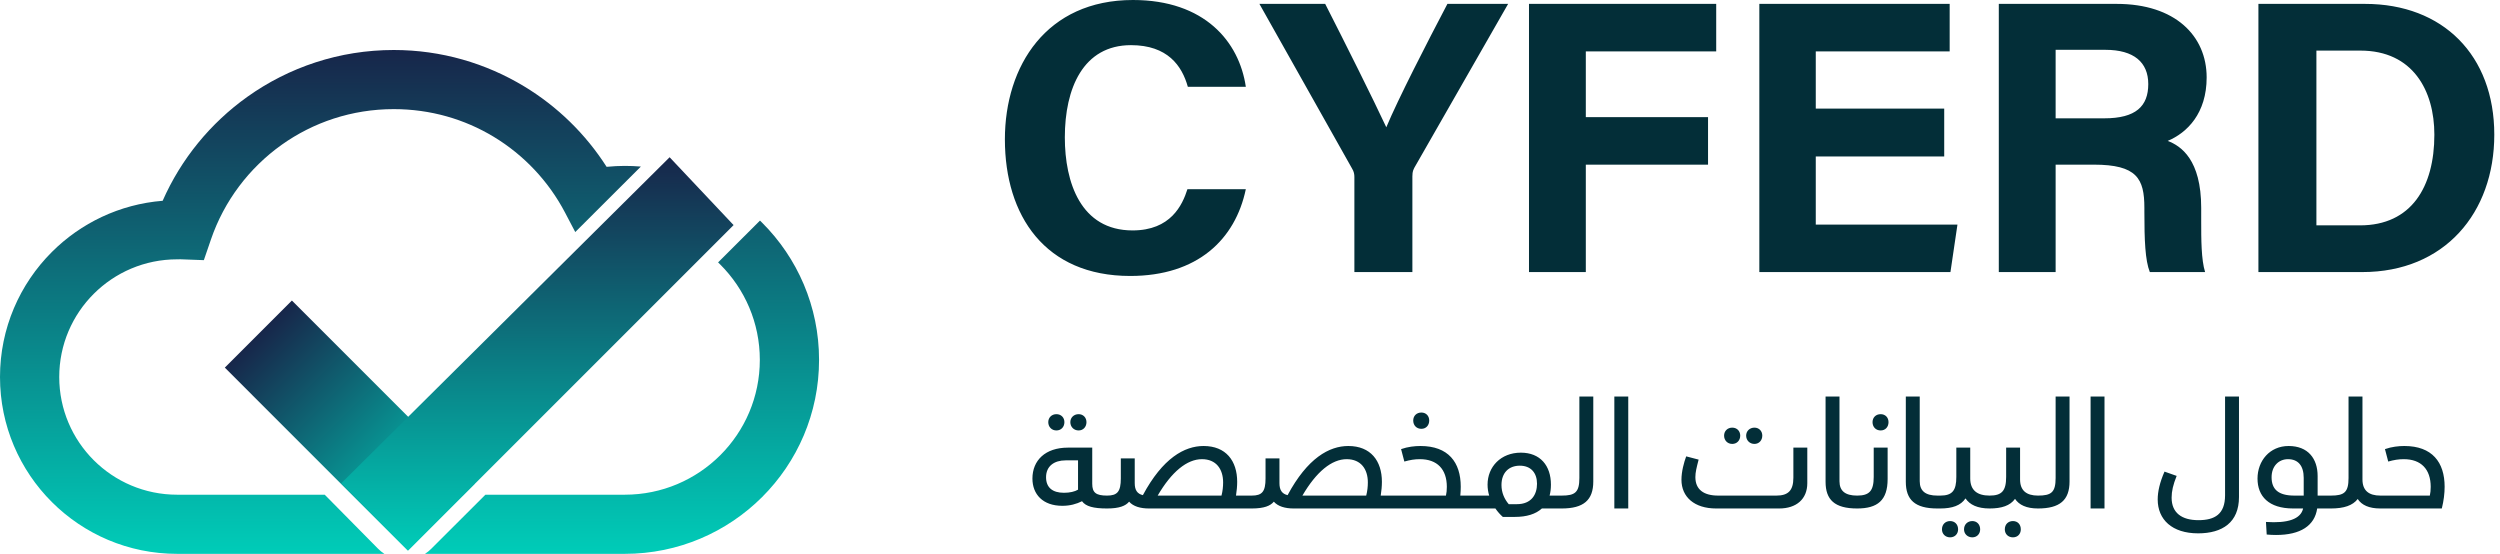
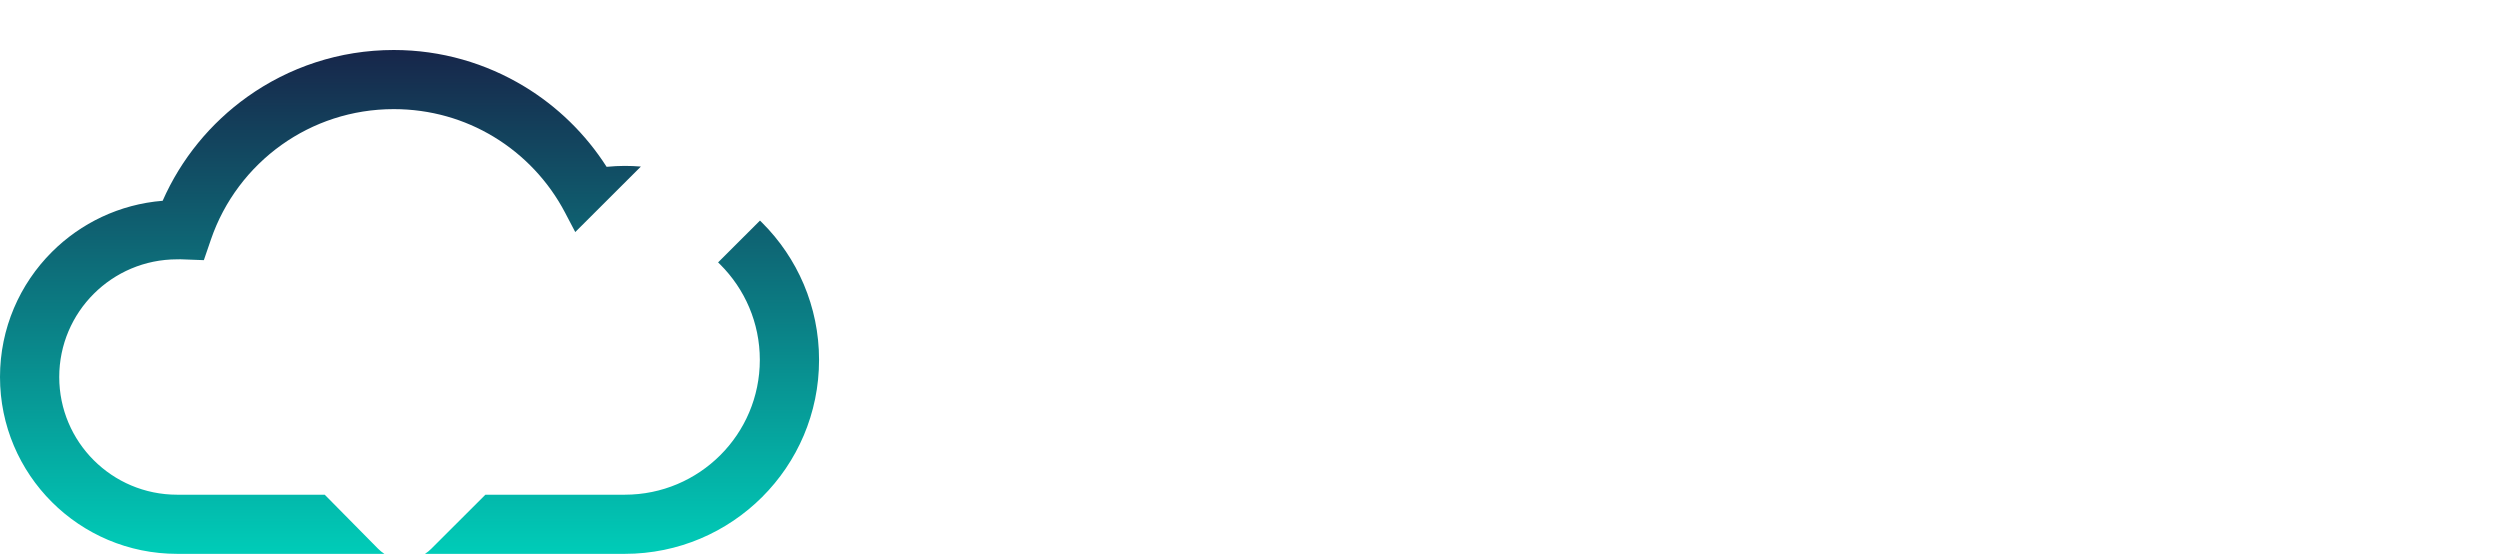
<svg xmlns="http://www.w3.org/2000/svg" width="325" height="72" viewBox="0 0 325 72" fill="none">
-   <path d="M154.367 24.592H161.957C160.591 31.119 155.683 35.875 146.929 35.875C135.848 35.875 130.636 28.032 130.636 18.115C130.636 8.551 136.05 0 147.283 0C156.594 0 161.097 5.414 161.957 11.284H154.418C153.659 8.551 151.787 5.87 147.03 5.87C140.806 5.87 138.428 11.486 138.428 17.862C138.428 23.731 140.503 29.955 147.233 29.955C152.191 29.955 153.709 26.666 154.367 24.592ZM183.61 35.369H176.07V23.023C176.07 22.669 176.02 22.315 175.767 21.91L163.724 0.506H172.275C174.957 5.768 178.448 12.751 180.219 16.546C181.737 12.903 185.532 5.515 188.164 0.506H196.057L183.863 21.809C183.761 22.062 183.61 22.213 183.61 22.922V35.369ZM198.769 35.369V0.506H223.107V6.679H206.156V15.231H222.045V21.404H206.156V35.369H198.769ZM252.748 14.117V20.341H236.05V29.196H254.469L253.558 35.369H228.713V0.506H253.457V6.679H236.05V14.117H252.748ZM272.191 21.404H267.232V35.369H259.844V0.506H275.176C282.766 0.506 286.865 4.655 286.865 10.069C286.865 14.725 284.335 17.255 281.805 18.317C283.525 18.975 286.156 20.746 286.156 27.02V28.741C286.156 31.068 286.156 33.75 286.662 35.369H279.477C278.87 33.851 278.769 31.22 278.769 27.526V27.02C278.769 23.225 277.807 21.404 272.191 21.404ZM267.232 6.477V15.382H273.557C277.656 15.382 279.275 13.814 279.275 10.93C279.275 8.096 277.403 6.477 273.709 6.477H267.232ZM293.594 35.369V0.506H307.458C317.578 0.506 324.258 7.185 324.258 17.508C324.258 27.678 317.78 35.369 307.104 35.369H293.594ZM301.133 6.578V29.297H306.801C313.48 29.297 316.467 24.288 316.467 17.508C316.467 11.79 313.682 6.578 306.851 6.578H301.133Z" fill="#032E38" />
-   <path d="M137.334 55.959C136.718 55.959 136.275 55.497 136.275 54.881C136.275 54.284 136.718 53.842 137.334 53.842C137.95 53.842 138.373 54.284 138.373 54.881C138.373 55.497 137.95 55.959 137.334 55.959ZM140.221 55.959C139.605 55.959 139.143 55.497 139.143 54.881C139.143 54.284 139.605 53.842 140.221 53.842C140.817 53.842 141.241 54.284 141.241 54.881C141.241 55.497 140.817 55.959 140.221 55.959ZM143.916 64.427C144.166 64.427 144.301 64.735 144.301 65.293C144.301 65.813 144.166 66.102 143.916 66.102C142.145 66.102 141.145 65.832 140.663 65.159C139.932 65.524 139.104 65.755 138.104 65.755C135.563 65.755 134.216 64.254 134.216 62.214C134.216 59.847 135.89 58.191 138.835 58.191H141.991V62.888C141.991 64.042 142.473 64.427 143.916 64.427ZM140.144 63.657V59.847H138.527C137.045 59.847 135.987 60.597 135.987 62.041C135.987 63.369 136.814 64.062 138.315 64.062C139.085 64.062 139.72 63.908 140.144 63.657ZM160.68 64.427H162.739C162.989 64.427 163.124 64.735 163.124 65.293C163.124 65.813 162.989 66.102 162.739 66.102H149.363C148.247 66.102 147.323 65.832 146.784 65.216C146.341 65.755 145.533 66.102 143.916 66.102V64.427C145.263 64.427 145.706 63.908 145.706 62.195V59.596H147.515V62.81C147.515 63.715 147.842 64.196 148.574 64.37C151.153 59.558 153.982 57.98 156.465 57.98C159.371 57.98 160.834 59.904 160.834 62.637C160.834 63.196 160.776 63.811 160.68 64.427ZM156.253 59.693C154.309 59.693 152.308 61.328 150.498 64.427H158.794C158.948 63.831 159.005 63.253 159.005 62.714C159.005 60.982 158.101 59.693 156.253 59.693ZM179.494 64.427H181.553C181.804 64.427 181.938 64.735 181.938 65.293C181.938 65.813 181.804 66.102 181.553 66.102H168.177C167.061 66.102 166.137 65.832 165.598 65.216C165.155 65.755 164.347 66.102 162.73 66.102V64.427C164.078 64.427 164.52 63.908 164.52 62.195V59.596H166.329V62.81C166.329 63.715 166.657 64.196 167.388 64.37C169.967 59.558 172.796 57.98 175.279 57.98C178.185 57.98 179.648 59.904 179.648 62.637C179.648 63.196 179.59 63.811 179.494 64.427ZM175.067 59.693C173.123 59.693 171.122 61.328 169.313 64.427H177.608C177.762 63.831 177.82 63.253 177.82 62.714C177.82 60.982 176.915 59.693 175.067 59.693ZM184.778 55.747C184.143 55.747 183.719 55.285 183.719 54.669C183.719 54.073 184.143 53.63 184.778 53.63C185.394 53.63 185.798 54.073 185.798 54.669C185.798 55.285 185.394 55.747 184.778 55.747ZM189.84 64.427H191.88C192.13 64.427 192.265 64.735 192.265 65.293C192.265 65.813 192.13 66.102 191.88 66.102H181.544V64.427H187.973C188.05 64.1 188.088 63.715 188.088 63.292C188.088 61.001 186.837 59.693 184.585 59.693C183.912 59.693 183.315 59.789 182.565 60.001L182.141 58.384C183.026 58.076 183.912 57.98 184.662 57.98C188.281 57.98 189.897 60.097 189.897 63.273C189.897 63.638 189.878 64.023 189.84 64.427ZM201.448 64.427H203.026C203.276 64.427 203.411 64.735 203.411 65.293C203.411 65.813 203.276 66.102 203.026 66.102H200.447C199.638 66.833 198.464 67.199 196.925 67.199H195.366C195.019 66.891 194.692 66.525 194.403 66.102H191.882V64.427H193.595C193.46 63.985 193.383 63.503 193.383 63.003C193.383 60.693 195.096 58.846 197.714 58.846C200.235 58.846 201.621 60.539 201.621 63.003C201.621 63.523 201.563 64.004 201.448 64.427ZM196.136 65.543H197.194C199.08 65.543 199.812 64.293 199.812 62.888C199.812 61.483 199.023 60.539 197.579 60.539C196.155 60.539 195.192 61.444 195.192 63.061C195.192 64.042 195.577 64.889 196.136 65.543ZM203.028 66.102V64.427C204.76 64.427 205.318 64.004 205.318 62.137V51.551H207.127V62.599C207.127 65.024 205.857 66.102 203.028 66.102ZM211.673 66.102H209.864V51.551H211.673V66.102ZM225.19 57.71C224.575 57.71 224.132 57.248 224.132 56.632C224.132 56.036 224.575 55.593 225.19 55.593C225.806 55.593 226.23 56.036 226.23 56.632C226.23 57.248 225.806 57.71 225.19 57.71ZM228.077 57.71C227.462 57.71 227 57.248 227 56.632C227 56.036 227.462 55.593 228.077 55.593C228.674 55.593 229.098 56.036 229.098 56.632C229.098 57.248 228.674 57.71 228.077 57.71ZM233.139 62.098V58.191H234.949V62.81C234.949 64.87 233.544 66.102 231.292 66.102H223.093C220.283 66.102 218.589 64.62 218.589 62.368C218.589 61.29 218.916 60.116 219.205 59.327L220.822 59.75C220.552 60.79 220.398 61.406 220.398 62.021C220.398 63.638 221.476 64.427 223.362 64.427H230.926C232.427 64.427 233.139 63.811 233.139 62.098ZM241.424 66.102C238.498 66.102 237.324 64.966 237.324 62.637V51.551H239.133V62.56C239.133 63.831 239.884 64.427 241.424 64.427C241.674 64.427 241.809 64.735 241.809 65.293C241.809 65.813 241.674 66.102 241.424 66.102ZM244.487 55.959C243.852 55.959 243.429 55.497 243.429 54.881C243.429 54.284 243.852 53.842 244.487 53.842C245.103 53.842 245.507 54.284 245.507 54.881C245.507 55.497 245.103 55.959 244.487 55.959ZM241.427 66.102V64.427C243.005 64.427 243.583 63.831 243.583 62.002V58.191H245.392V62.272C245.392 65.062 244.064 66.102 241.427 66.102ZM251.855 66.102C248.93 66.102 247.756 64.966 247.756 62.637V51.551H249.565V62.56C249.565 63.831 250.315 64.427 251.855 64.427C252.105 64.427 252.24 64.735 252.24 65.293C252.24 65.813 252.105 66.102 251.855 66.102ZM258.653 64.427C258.903 64.427 259.038 64.735 259.038 65.293C259.038 65.813 258.903 66.102 258.653 66.102C257.074 66.102 256.074 65.621 255.515 64.793C254.899 65.717 253.802 66.102 252.224 66.102H251.859V64.427H252.243C253.802 64.427 254.322 63.773 254.322 62.002V58.191H256.131V62.195C256.131 63.715 257.017 64.427 258.653 64.427ZM253.514 67.738C254.13 67.738 254.553 68.18 254.553 68.816C254.553 69.412 254.13 69.855 253.514 69.855C252.898 69.855 252.455 69.412 252.455 68.816C252.455 68.18 252.898 67.738 253.514 67.738ZM256.401 67.738C256.997 67.738 257.421 68.18 257.421 68.816C257.421 69.412 256.997 69.855 256.401 69.855C255.785 69.855 255.323 69.412 255.323 68.816C255.323 68.18 255.785 67.738 256.401 67.738ZM264.938 64.427C265.188 64.427 265.322 64.735 265.322 65.293C265.322 65.813 265.188 66.102 264.938 66.102C263.436 66.102 262.474 65.64 261.954 64.851C261.319 65.736 260.222 66.102 258.644 66.102V64.427C260.222 64.427 260.799 63.831 260.799 62.002V58.191H262.609V62.272V62.329C262.609 63.754 263.417 64.427 264.938 64.427ZM261.685 67.738C262.301 67.738 262.705 68.18 262.705 68.816C262.705 69.412 262.301 69.855 261.685 69.855C261.05 69.855 260.626 69.412 260.626 68.816C260.626 68.18 261.05 67.738 261.685 67.738ZM264.94 66.102V64.427C266.673 64.427 267.231 64.004 267.231 62.137V51.551H269.04V62.599C269.04 65.024 267.77 66.102 264.94 66.102ZM273.585 66.102H271.776V51.551H273.585V66.102ZM285.756 69.335C282.368 69.335 280.501 67.545 280.501 64.928C280.501 63.908 280.771 62.714 281.387 61.309L282.965 61.867C282.503 63.022 282.31 63.85 282.31 64.697C282.31 66.679 283.638 67.622 285.794 67.622C287.911 67.622 289.258 66.852 289.258 64.389V51.551H291.068V64.62C291.068 67.911 288.912 69.335 285.756 69.335ZM301.292 64.427H303.024C303.274 64.427 303.409 64.735 303.409 65.293C303.409 65.813 303.274 66.102 303.024 66.102H301.234C300.907 68.334 299.078 69.547 295.883 69.547C295.498 69.547 295.094 69.528 294.671 69.489L294.575 67.853C297.404 68.046 299.097 67.487 299.405 66.102H298.116C294.921 66.102 293.477 64.504 293.477 62.214C293.477 59.923 295.056 57.98 297.519 57.98C300.041 57.98 301.292 59.616 301.292 61.887V64.427ZM295.306 62.041C295.306 63.6 296.172 64.427 298.27 64.427H299.482V62.118C299.482 60.52 298.732 59.693 297.442 59.693C296.23 59.693 295.306 60.597 295.306 62.041ZM309.448 64.427C309.699 64.427 309.833 64.735 309.833 65.293C309.833 65.813 309.699 66.102 309.448 66.102C307.966 66.102 307.023 65.659 306.504 64.87C305.849 65.717 304.714 66.102 303.02 66.102V64.427C304.752 64.427 305.31 64.004 305.31 62.137V51.551H307.12V62.329C307.12 63.754 307.928 64.427 309.448 64.427ZM317.435 66.102H309.448V64.427H315.877C315.955 64.1 315.992 63.715 315.992 63.292C315.992 61.001 314.741 59.693 312.49 59.693C311.817 59.693 311.218 59.789 310.469 60.001L310.045 58.384C310.929 58.076 311.817 57.98 312.565 57.98C316.184 57.98 317.802 60.097 317.802 63.273C317.802 64.138 317.687 65.101 317.435 66.102Z" fill="#032E38" />
  <path d="M51.188 6.5C57.373 6.5 63.178 8.228 68.145 11.231C72.471 13.846 76.143 17.433 78.858 21.687C79.691 21.608 80.48 21.567 81.22 21.567C81.925 21.567 82.623 21.596 83.314 21.653L74.784 30.168L73.452 27.629C71.317 23.561 68.097 20.148 64.175 17.777C60.406 15.498 55.962 14.186 51.188 14.186C45.741 14.186 40.706 15.909 36.603 18.834C32.385 21.843 29.139 26.125 27.428 31.116L26.501 33.82L23.333 33.702C23.026 33.697 23.671 33.713 23.026 33.713C18.794 33.713 14.963 35.426 12.19 38.194C9.417 40.962 7.701 44.788 7.701 49.013C7.701 53.237 9.417 57.063 12.19 59.831C14.963 62.6 18.794 64.312 23.026 64.312H42.214L49.135 71.318C49.394 71.58 49.673 71.808 49.968 72H23.025C16.667 72 10.911 69.427 6.744 65.266C2.577 61.106 0 55.36 0 49.012C0 42.664 2.578 36.918 6.744 32.758C10.496 29.012 15.538 26.553 21.146 26.101C23.538 20.665 27.367 16.001 32.151 12.588C37.526 8.756 44.099 6.5 51.188 6.5ZM98.797 28.676C98.891 28.768 98.986 28.86 99.079 28.953C103.65 33.516 106.477 39.821 106.477 46.783C106.477 53.746 103.65 60.051 99.079 64.614C94.509 69.177 88.194 72 81.22 72H55.253C55.54 71.813 55.81 71.593 56.063 71.341L63.103 64.312H81.22C86.069 64.312 90.458 62.35 93.635 59.178C96.812 56.006 98.777 51.623 98.777 46.783C98.777 41.943 96.813 37.56 93.635 34.389C93.542 34.295 93.447 34.203 93.352 34.112L98.797 28.676Z" fill="url(#paint0_linear_492_526)" />
-   <path d="M37.947 39.069L29.226 47.79L53.013 71.578L61.734 62.857L37.947 39.069Z" fill="url(#paint1_linear_492_526)" />
-   <path d="M44.346 62.839L87.05 20.442L95.366 29.261L53.067 71.56L44.346 62.839Z" fill="url(#paint2_linear_492_526)" />
  <defs>
    <linearGradient id="paint0_linear_492_526" x1="53.239" y1="6.5" x2="53.239" y2="72" gradientUnits="userSpaceOnUse">
      <stop stop-color="#17264A" />
      <stop offset="1" stop-color="#00CCB8" />
    </linearGradient>
    <linearGradient id="paint1_linear_492_526" x1="33.586" y1="43.429" x2="57.374" y2="67.217" gradientUnits="userSpaceOnUse">
      <stop stop-color="#17264A" />
      <stop offset="1" stop-color="#00CCB8" />
    </linearGradient>
    <linearGradient id="paint2_linear_492_526" x1="69.856" y1="20.442" x2="69.856" y2="71.56" gradientUnits="userSpaceOnUse">
      <stop stop-color="#17264A" />
      <stop offset="1" stop-color="#00CCB8" />
    </linearGradient>
  </defs>
</svg>